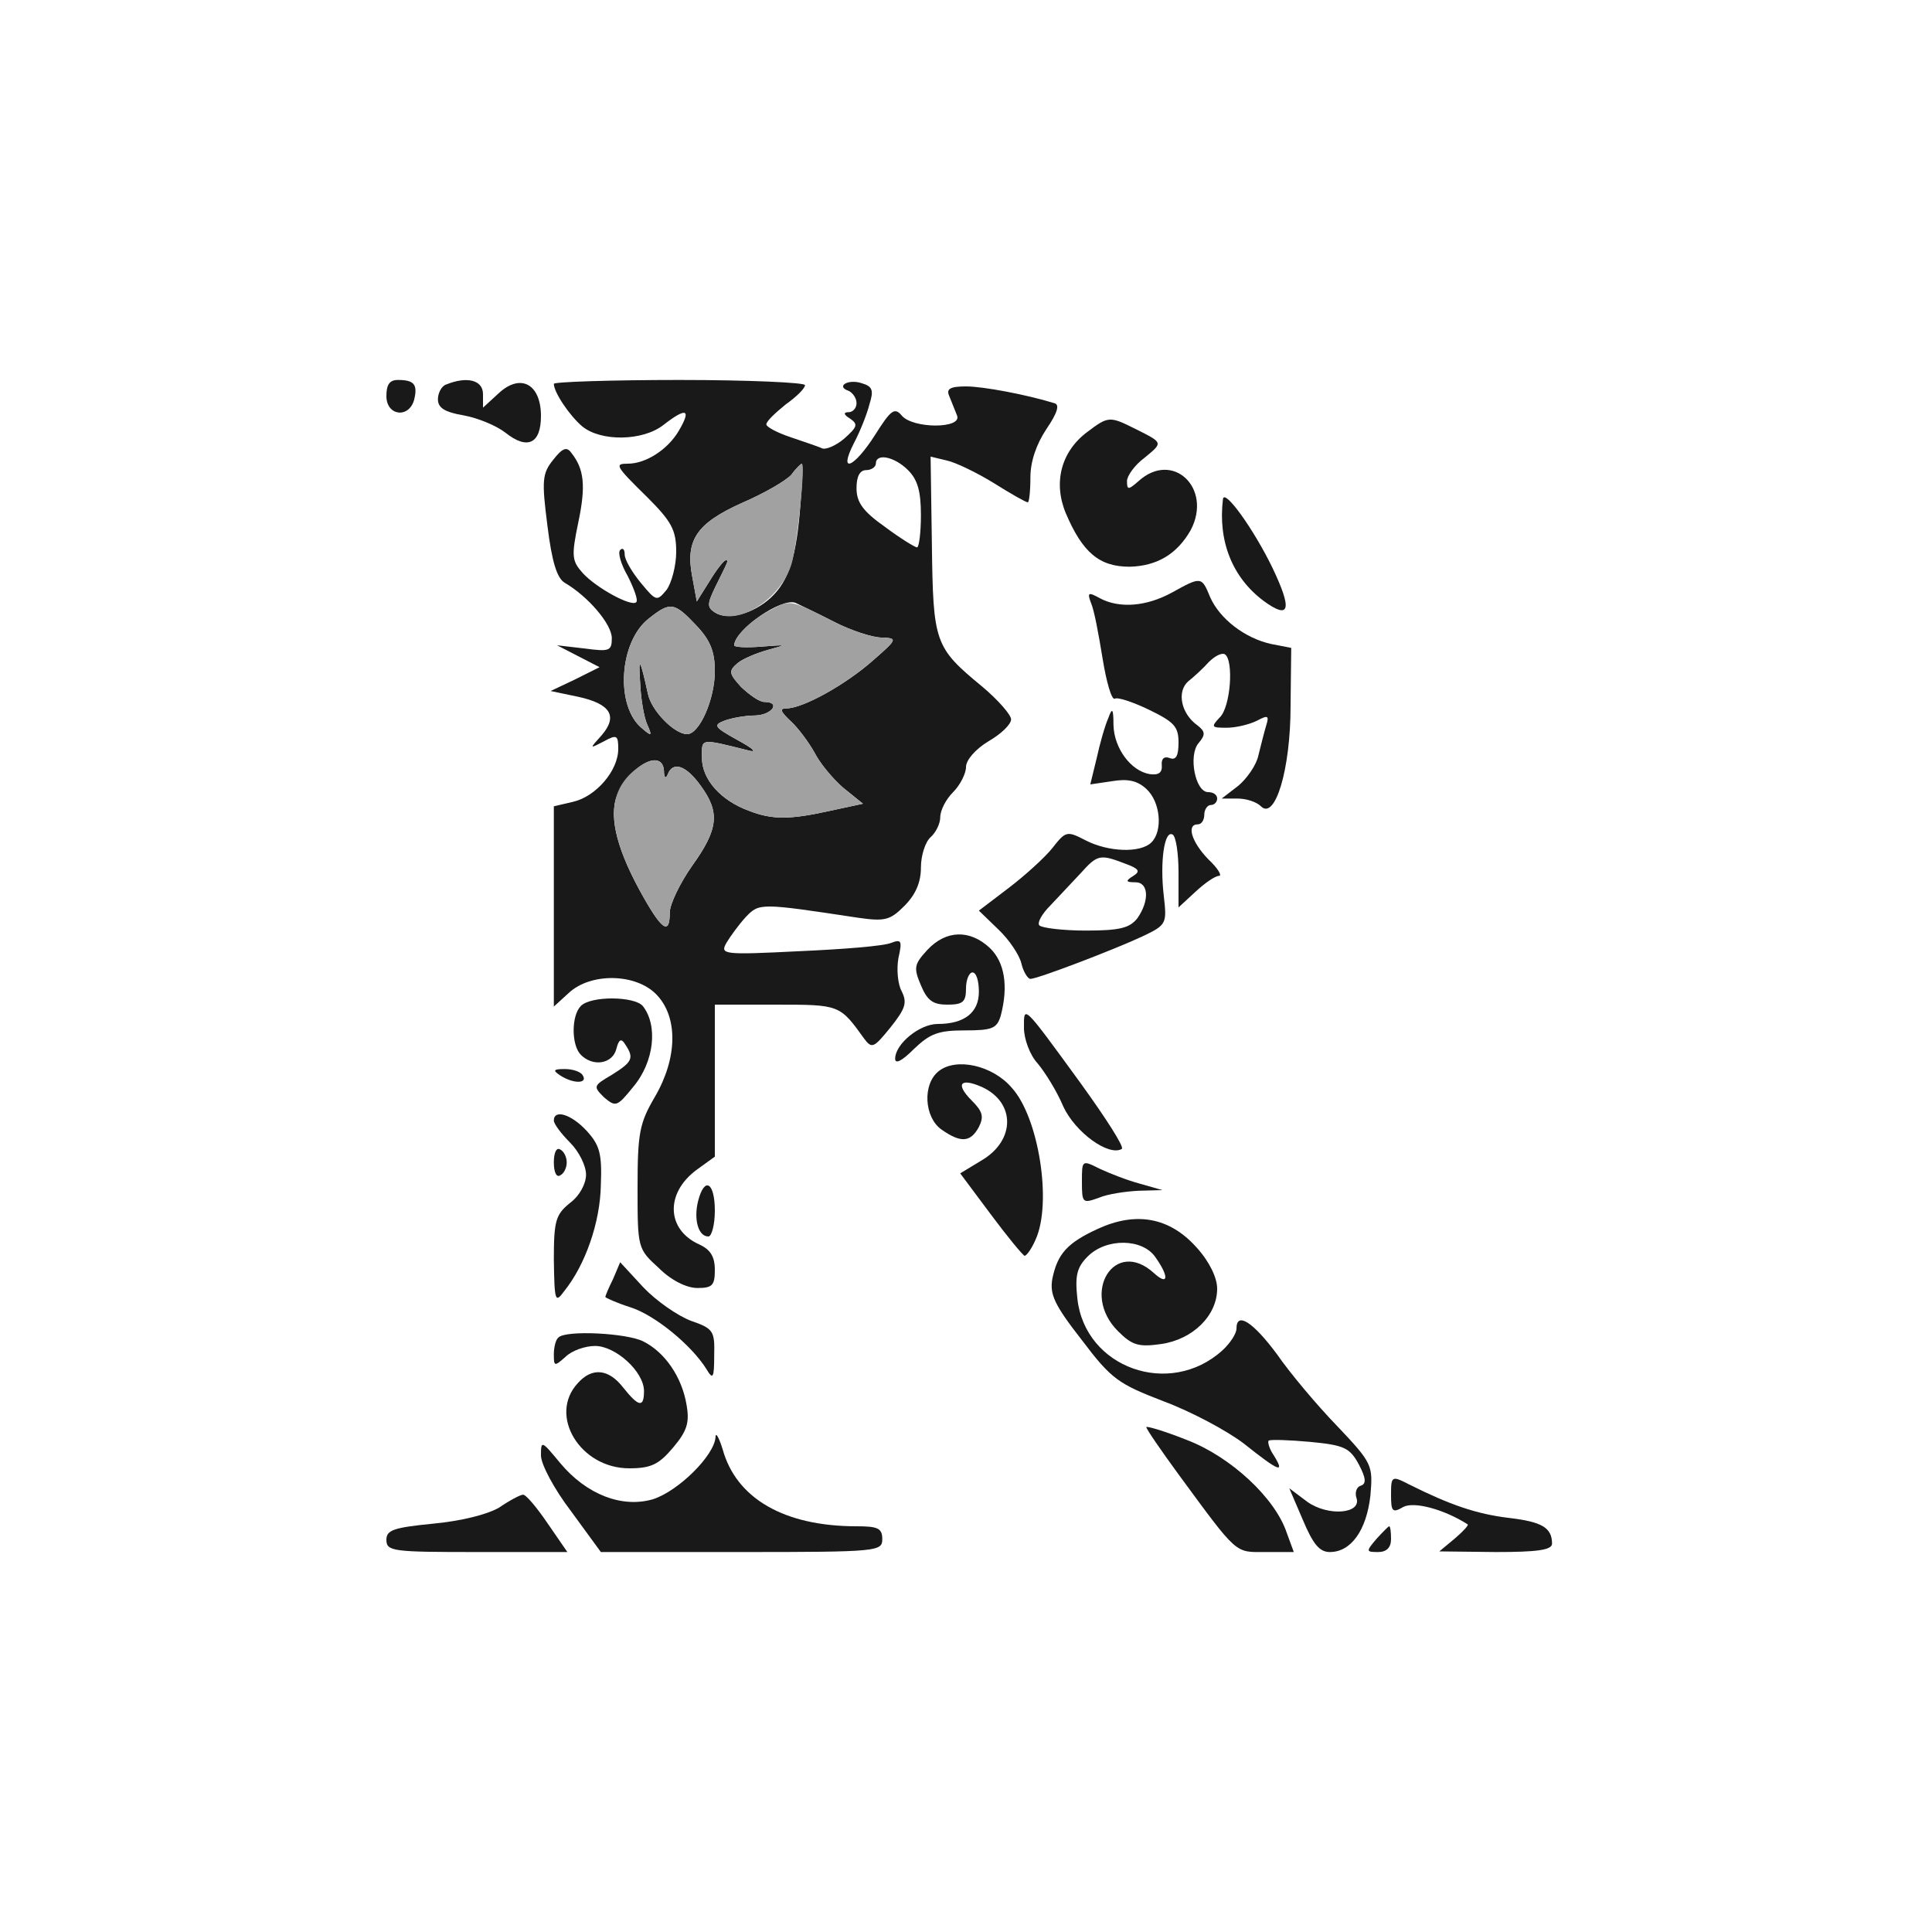
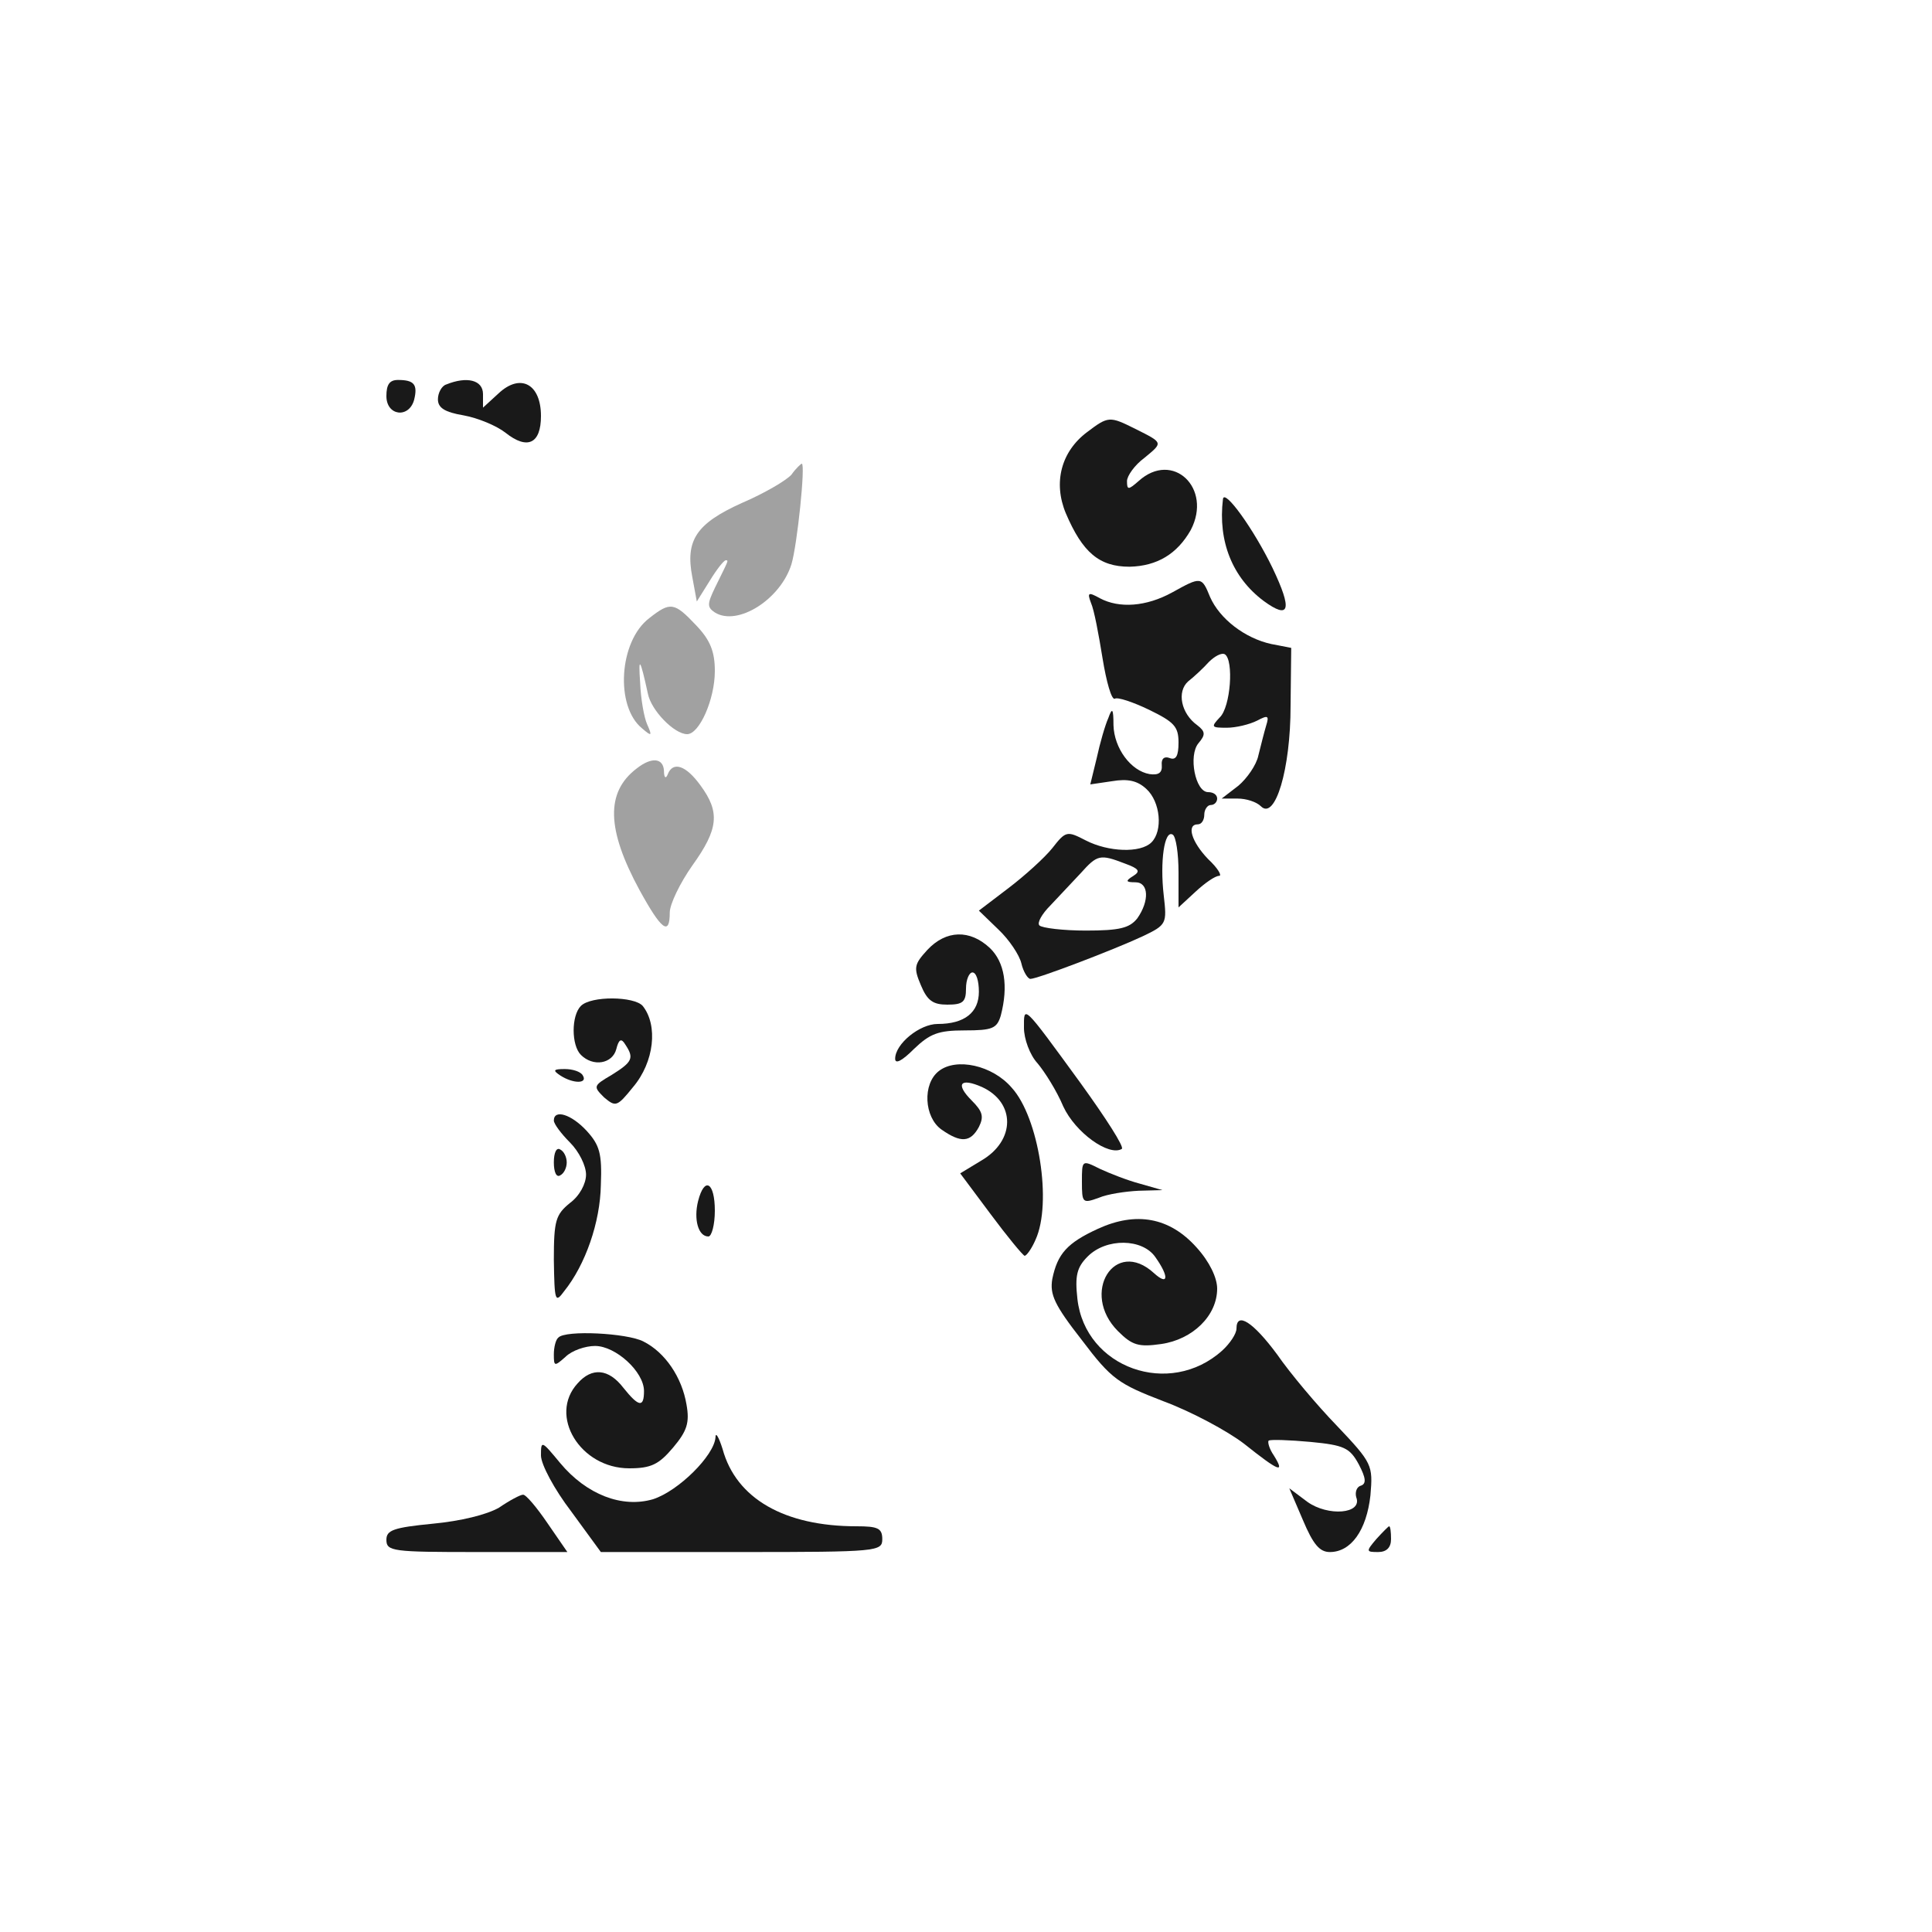
<svg xmlns="http://www.w3.org/2000/svg" version="1.0" width="300pt" height="300pt" viewBox="0 0 300 300" preserveAspectRatio="xMidYMid meet">
  <g transform="translate(0,300) scale(0.1,-0.1)" fill="#191919" stroke="none">
    <path class="node" id="node1" d="M600 2385 c0 -31 35 -35 43 -6 6 24 0 31 -25 31 -13 0 -18 -7 -18  -25z" />
    <path class="node" id="node2" d="M693 2403 c-7 -2 -13 -13 -13 -23 0 -13 10 -20 40 -25 22 -4 51 -16  65 -27 34 -27 55 -17 55 26 0 50 -32 67 -66 35 l-24 -22 0 21 c0 22 -25 28  -57 15z" />
-     <path class="node" id="node3" d="M860 2404 c0 -13 24 -49 44 -66 29 -24 94 -23 126 2 36 28 44 25 24  -9 -17 -29 -51 -51 -79 -51 -21 0 -20 -3 30 -52 38 -38 45 -51 45 -85 0 -21  -7 -48 -15 -59 -15 -18 -16 -18 -40 11 -14 17 -25 36 -25 44 0 8 -3 11 -7 7  -4 -4 1 -22 12 -41 10 -20 16 -37 13 -40 -7 -8 -62 22 -83 45 -17 19 -18 26  -7 79 12 57 9 83 -11 108 -7 10 -14 7 -28 -11 -17 -21 -18 -32 -9 -102 7 -57  15 -82 27 -89 36 -21 73 -64 73 -86 0 -20 -4 -21 -42 -16 l-43 5 33 -17 33  -17 -38 -19 -38 -18 43 -9 c50 -11 62 -30 36 -60 -19 -21 -19 -21 4 -9 20 11  22 9 22 -12 0 -34 -35 -74 -70 -82 l-30 -7 0 -156 0 -155 23 21 c34 32 105 31  137 -3 33 -35 32 -98 -3 -158 -24 -41 -27 -56 -27 -141 0 -94 0 -95 33 -125  19 -19 43 -31 60 -31 23 0 27 4 27 28 0 21 -7 32 -25 40 -50 23 -52 79 -4 115  l29 21 0 118 0 118 95 0 c99 0 99 0 137 -53 12 -16 15 -14 41 18 23 29 26 38  17 56 -6 11 -8 34 -5 51 6 27 5 30 -11 24 -11 -5 -75 -10 -143 -13 -119 -6  -123 -5 -113 13 6 10 19 28 30 40 21 22 22 22 174 -1 42 -6 50 -4 72 18 18 18  26 37 26 60 0 19 7 40 15 47 8 7 15 21 15 31 0 11 9 28 20 39 11 11 20 29 20  39 0 11 15 28 35 40 19 11 35 26 35 34 0 7 -20 30 -45 51 -74 61 -76 68 -78  221 l-2 136 25 -6 c14 -3 47 -19 73 -35 27 -17 50 -30 53 -30 2 0 4 17 4 39 0  24 9 51 25 75 17 25 21 38 12 40 -42 13 -110 26 -137 26 -25 0 -31 -4 -26 -15  3 -8 9 -22 12 -30 9 -21 -69 -21 -86 0 -11 13 -17 8 -41 -30 -33 -52 -58 -62  -33 -13 9 17 20 44 24 60 7 22 5 28 -12 33 -21 7 -41 -5 -20 -12 6 -3 12 -11  12 -19 0 -8 -6 -14 -12 -14 -9 0 -8 -4 2 -10 13 -9 11 -13 -9 -31 -13 -11 -29  -18 -35 -15 -6 3 -28 10 -48 17 -21 7 -38 16 -38 20 0 5 14 18 30 31 17 12 30  25 30 30 0 4 -88 8 -195 8 -107 0 -195 -3 -195 -6z m550 -134 c15 -15 20 -33  20 -70 0 -27 -3 -50 -6 -50 -3 0 -26 14 -50 32 -34 24 -44 38 -44 60 0 18 5  28 15 28 8 0 15 5 15 10 0 17 29 11 50 -10z m-167 -52 c-6 -82 -18 -120 -46  -146 -27 -25 -67 -36 -87 -23 -12 8 -12 13 0 38 21 43 22 43 17 43 -3 0 -14  -14 -25 -32 l-20 -32 -7 38 c-11 57 6 83 77 115 35 15 69 35 77 44 7 10 15 17  16 17 2 0 1 -28 -2 -62z m51 -183 c27 -14 61 -25 75 -25 25 -1 25 -2 -14 -36  -42 -37 -108 -74 -134 -74 -11 0 -9 -5 7 -20 12 -11 28 -33 37 -49 8 -16 28  -40 44 -54 l31 -25 -51 -11 c-63 -14 -90 -14 -126 0 -44 16 -73 49 -73 82 0  31 -5 31 75 11 11 -2 2 5 -20 17 -36 20 -38 23 -20 30 11 4 32 8 48 8 26 1 40  21 14 21 -8 0 -23 11 -36 23 -19 21 -20 25 -6 37 8 7 30 16 48 21 29 8 29 8  -10 5 -24 -2 -43 -1 -43 2 1 24 73 74 95 66 6 -3 32 -15 59 -29z m-213 -6 c22  -23 29 -41 29 -71 0 -44 -24 -98 -43 -98 -20 0 -56 37 -61 63 -12 55 -15 59  -12 17 1 -25 6 -54 11 -65 8 -18 7 -19 -8 -6 -42 34 -36 135 11 171 33 26 39  25 73 -11z m-50 -226 c0 -11 3 -13 6 -5 8 20 28 14 51 -18 30 -41 28 -67 -13  -124 -19 -27 -35 -60 -35 -73 0 -37 -13 -27 -47 35 -38 70 -49 121 -32 153 24  45 68 65 70 32z" />
    <path class="node" id="node4" d="M1688 2329 c-40 -30 -53 -78 -33 -126 26 -61 52 -83 99 -83 43 1 74  20 95 57 34 65 -28 124 -81 76 -16 -14 -18 -14 -18 0 0 8 12 25 27 36 29 24  30 23 -14 45 -40 20 -42 20 -75 -5z" />
    <path class="node" id="node5" d="M1899 2225 c-8 -66 15 -122 63 -158 41 -30 45 -14 14 51 -29 60 -75  124 -77 107z" />
    <path class="node" id="node6" d="M1820 2080 c-40 -22 -82 -25 -112 -9 -18 10 -20 9 -14 -7 5 -11 12  -49 18 -86 6 -37 14 -65 19 -63 4 3 28 -5 53 -17 39 -19 46 -26 46 -51 0 -21  -4 -28 -14 -24 -8 3 -13 -1 -12 -11 1 -12 -5 -16 -19 -14 -29 5 -55 40 -56 76  0 26 -2 28 -8 11 -5 -11 -13 -39 -18 -62 l-10 -41 34 5 c24 4 39 1 53 -12 22  -20 26 -65 8 -83 -17 -17 -67 -15 -102 3 -29 15 -31 15 -52 -12 -12 -15 -43  -43 -68 -62 l-46 -35 30 -29 c17 -16 33 -40 36 -53 3 -13 10 -24 14 -24 11 0  129 45 174 66 38 18 38 20 33 64 -6 52 1 102 14 94 5 -3 9 -29 9 -59 l0 -54  26 24 c15 14 31 25 37 25 5 0 -2 12 -17 26 -26 27 -34 54 -16 54 6 0 10 7 10  15 0 8 5 15 10 15 6 0 10 5 10 10 0 6 -6 10 -14 10 -20 0 -31 57 -15 76 11 13  11 18 -2 28 -25 18 -32 52 -14 68 9 7 24 21 32 30 9 9 20 15 25 12 14 -9 9  -82 -8 -98 -14 -15 -13 -16 11 -16 14 0 35 5 47 11 17 9 19 8 14 -8 -3 -10 -8  -30 -12 -46 -3 -15 -18 -36 -31 -47 l-26 -20 25 0 c13 0 29 -5 36 -12 22 -22  46 57 46 156 l1 90 -31 6 c-41 9 -80 39 -95 73 -13 32 -14 32 -59 7z m-73  -421 c22 -8 24 -12 13 -19 -13 -8 -12 -10 3 -10 21 0 22 -29 3 -56 -12 -15  -27 -19 -80 -19 -35 0 -68 4 -72 8 -4 4 4 18 17 31 13 14 34 36 47 50 26 29  30 30 69 15z" />
    <path class="node" id="node7" d="M1440 1525 c-20 -22 -22 -27 -10 -55 10 -24 19 -30 41 -30 24 0 29 4  29 25 0 14 5 25 10 25 6 0 10 -13 10 -30 0 -32 -22 -50 -64 -50 -28 0 -66 -31  -66 -54 0 -9 11 -3 29 15 25 24 38 29 79 29 43 0 50 3 56 23 12 46 6 83 -17  105 -31 29 -68 28 -97 -3z" />
    <path class="node" id="node8" d="M902 1438 c-15 -15 -15 -61 0 -76 19 -19 49 -14 55 9 4 16 8 17 14 7  14 -21 11 -27 -21 -47 -29 -17 -29 -18 -12 -35 18 -15 20 -15 45 16 33 39 39  96 15 126 -13 15 -80 16 -96 0z" />
    <path class="node" id="node9" d="M1590 1404 c0 -17 9 -42 21 -55 11 -13 30 -43 40 -67 19 -41 71 -78  91 -66 4 3 -25 48 -64 102 -91 125 -88 121 -88 86z" />
    <path class="node" id="node10" d="M1458 1337 c-26 -20 -23 -72 4 -91 30 -21 45 -20 58 4 8 16 6 24 -11  41 -26 26 -18 36 16 21 52 -24 52 -83 -1 -114 l-33 -20 47 -63 c26 -35 50 -64  53 -65 3 0 11 11 17 25 26 57 5 190 -37 236 -30 35 -86 47 -113 26z" />
    <path class="node" id="node11" d="M870 1330 c20 -13 43 -13 35 0 -3 6 -16 10 -28 10 -18 0 -19 -2 -7  -10z" />
    <path class="node" id="node12" d="M860 1260 c0 -5 11 -20 25 -34 14 -14 25 -36 25 -50 0 -14 -10 -33  -25 -44 -22 -18 -25 -27 -25 -88 1 -65 2 -68 16 -49 33 41 56 107 57 165 2 49  -2 62 -22 84 -24 26 -51 34 -51 16z" />
    <path class="node" id="node13" d="M860 1195 c0 -15 4 -24 10 -20 6 3 10 12 10 20 0 8 -4 17 -10 20 -6  4 -10 -5 -10 -20z" />
-     <path class="node" id="node14" d="M1680 1165 c0 -33 1 -34 26 -25 14 6 42 10 62 11 l37 1 -35 10 c-19  5 -47 16 -62 23 -28 14 -28 14 -28 -20z" />
+     <path class="node" id="node14" d="M1680 1165 c0 -33 1 -34 26 -25 14 6 42 10 62 11 l37 1 -35 10 c-19  5 -47 16 -62 23 -28 14 -28 14 -28 -20" />
    <path class="node" id="node15" d="M1084 1135 c-7 -28 0 -55 16 -55 5 0 10 18 10 40 0 44 -16 54 -26 15z" />
    <path class="node" id="node16" d="M1705 1092 c-48 -22 -63 -39 -71 -78 -4 -24 3 -40 46 -95 46 -61 57  -68 127 -95 43 -16 99 -46 125 -66 54 -43 64 -47 46 -18 -7 10 -10 21 -8 23 3  2 32 1 65 -2 52 -5 61 -9 75 -35 11 -21 12 -30 3 -33 -7 -2 -9 -11 -7 -18 10  -26 -44 -30 -76 -7 l-28 21 21 -49 c16 -38 26 -50 42 -50 33 0 57 34 63 88 4  47 3 50 -52 108 -31 32 -73 82 -93 111 -37 50 -63 67 -63 40 0 -8 -10 -23 -22  -34 -82 -74 -213 -27 -225 80 -4 36 -1 49 16 66 29 29 85 28 105 -1 22 -31 20  -45 -2 -25 -61 56 -115 -31 -56 -90 22 -22 32 -25 67 -20 49 7 87 44 87 86 0  17 -12 42 -32 64 -42 47 -94 56 -153 29z" />
-     <path class="node" id="node17" d="M952 1014 c-7 -14 -12 -26 -12 -28 0 -1 17 -9 39 -16 38 -12 95 -59  118 -96 10 -17 12 -14 12 21 1 38 -1 42 -36 54 -21 8 -54 31 -74 52 l-36 39  -11 -26z" />
    <path class="node" id="node18" d="M867 923 c-4 -3 -7 -15 -7 -26 0 -19 1 -19 18 -4 10 10 31 17 46 17  32 0 76 -40 76 -70 0 -26 -8 -25 -32 5 -23 30 -49 32 -71 7 -46 -50 4 -132 80  -132 34 0 46 6 68 32 22 26 26 39 21 67 -7 42 -33 81 -67 98 -25 13 -121 18  -132 6z" />
-     <path class="node" id="node19" d="M1780 784 c0 -3 22 -35 49 -72 94 -128 88 -122 136 -122 l44 0 -11  30 c-18 54 -87 118 -155 144 -35 14 -63 22 -63 20z" />
    <path class="node" id="node20" d="M1111 768 c-2 -28 -57 -83 -97 -96 -48 -14 -103 7 -144 56 -29 35  -30 36 -30 12 0 -14 21 -53 47 -87 l46 -63 219 0 c211 0 218 1 218 20 0 17 -7  20 -40 20 -112 0 -187 43 -208 120 -6 19 -11 27 -11 18z" />
-     <path class="node" id="node21" d="M2160 679 c0 -26 2 -29 19 -19 17 9 64 -4 100 -27 2 -1 -7 -11 -20  -22 l-24 -20 88 -1 c63 0 87 3 87 13 0 25 -16 34 -67 40 -50 6 -91 20 -155 52  -27 14 -28 13 -28 -16z" />
    <path class="node" id="node22" d="M775 659 c-19 -11 -60 -21 -103 -25 -61 -6 -72 -10 -72 -25 0 -18 10  -19 140 -19 l141 0 -31 45 c-17 25 -34 45 -38 44 -4 0 -21 -9 -37 -20z" />
    <path class="node" id="node23" d="M2137 610 c-16 -19 -16 -20 3 -20 13 0 20 7 20 20 0 11 -1 20 -3 20  -1 0 -10 -9 -20 -20z" />
  </g>
  <g transform="translate(0,300) scale(0.1,-0.1)" fill="#A1A1A1" stroke="none">
    <path class="node" id="node26" d="M1229 2263 c-8 -9 -42 -29 -77 -44 -71 -32 -88 -58 -77 -115 l7 -38  20 32 c11 18 22 32 25 32 5 0 4 0 -17 -43 -12 -25 -12 -30 0 -38 35 -22 102  20 119 75 9 30 22 156 16 156 -1 0 -9 -7 -16 -17z" />
-     <path class="node" id="node27" d="M1195 2052 c-29 -15 -54 -40 -55 -54 0 -3 19 -4 43 -2 39 3 39 3 10  -5 -18 -5 -40 -14 -48 -21 -14 -12 -13 -16 6 -37 13 -12 28 -23 36 -23 26 0  12 -20 -14 -21 -16 0 -37 -4 -48 -8 -18 -7 -16 -10 20 -30 22 -12 31 -19 20  -17 -80 20 -75 20 -75 -11 0 -33 29 -66 73 -82 36 -14 63 -14 126 0 l51 11  -31 25 c-16 14 -36 38 -44 54 -9 16 -25 38 -37 49 -16 15 -18 20 -7 20 26 0  92 37 134 74 39 34 39 35 14 36 -14 0 -48 11 -75 25 -69 35 -67 34 -99 17z" />
    <path class="node" id="node28" d="M1008 2040 c-47 -36 -53 -137 -11 -171 15 -13 16 -12 8 6 -5 11 -10  40 -11 65 -3 42 0 38 12 -17 5 -26 41 -63 61 -63 19 0 43 54 43 98 0 30 -7 48  -29 71 -34 36 -40 37 -73 11z" />
    <path class="node" id="node29" d="M989 1807 c-49 -37 -47 -95 4 -189 34 -62 47 -72 47 -35 0 13 16 46  35 73 41 57 43 83 13 124 -23 32 -43 38 -51 18 -3 -8 -6 -6 -6 5 -1 20 -19 22  -42 4z" />
  </g>
</svg>